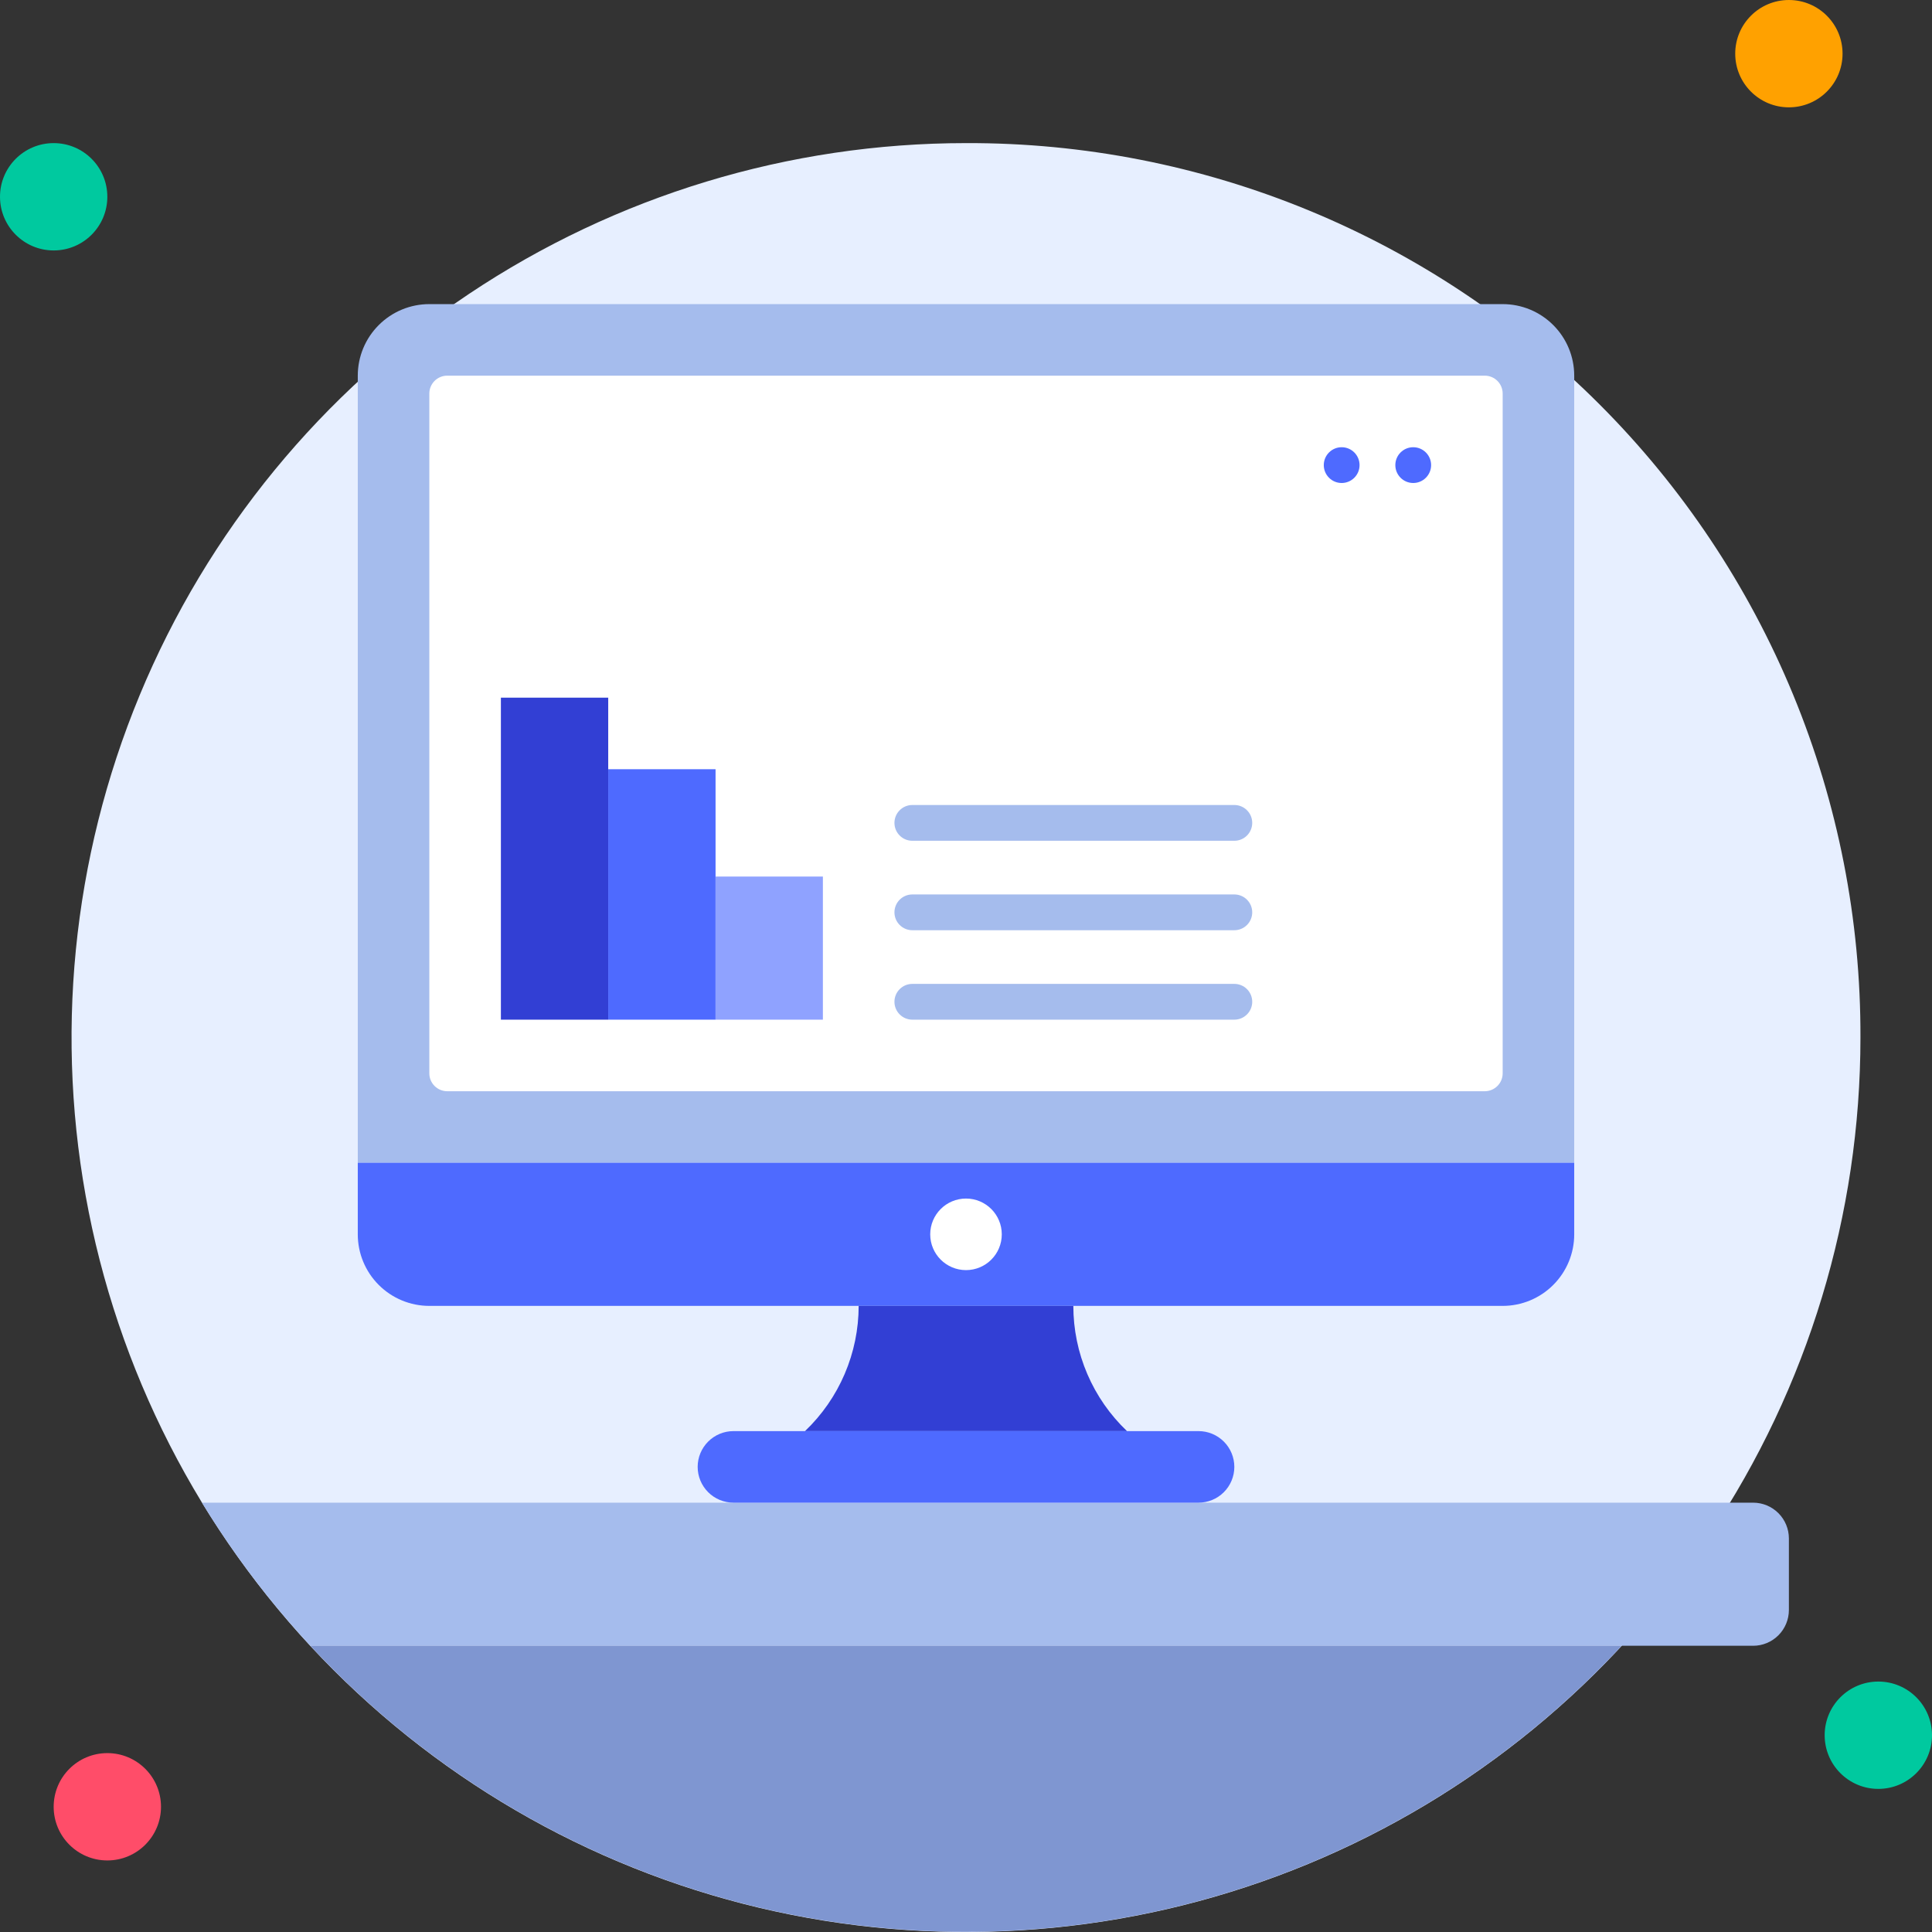
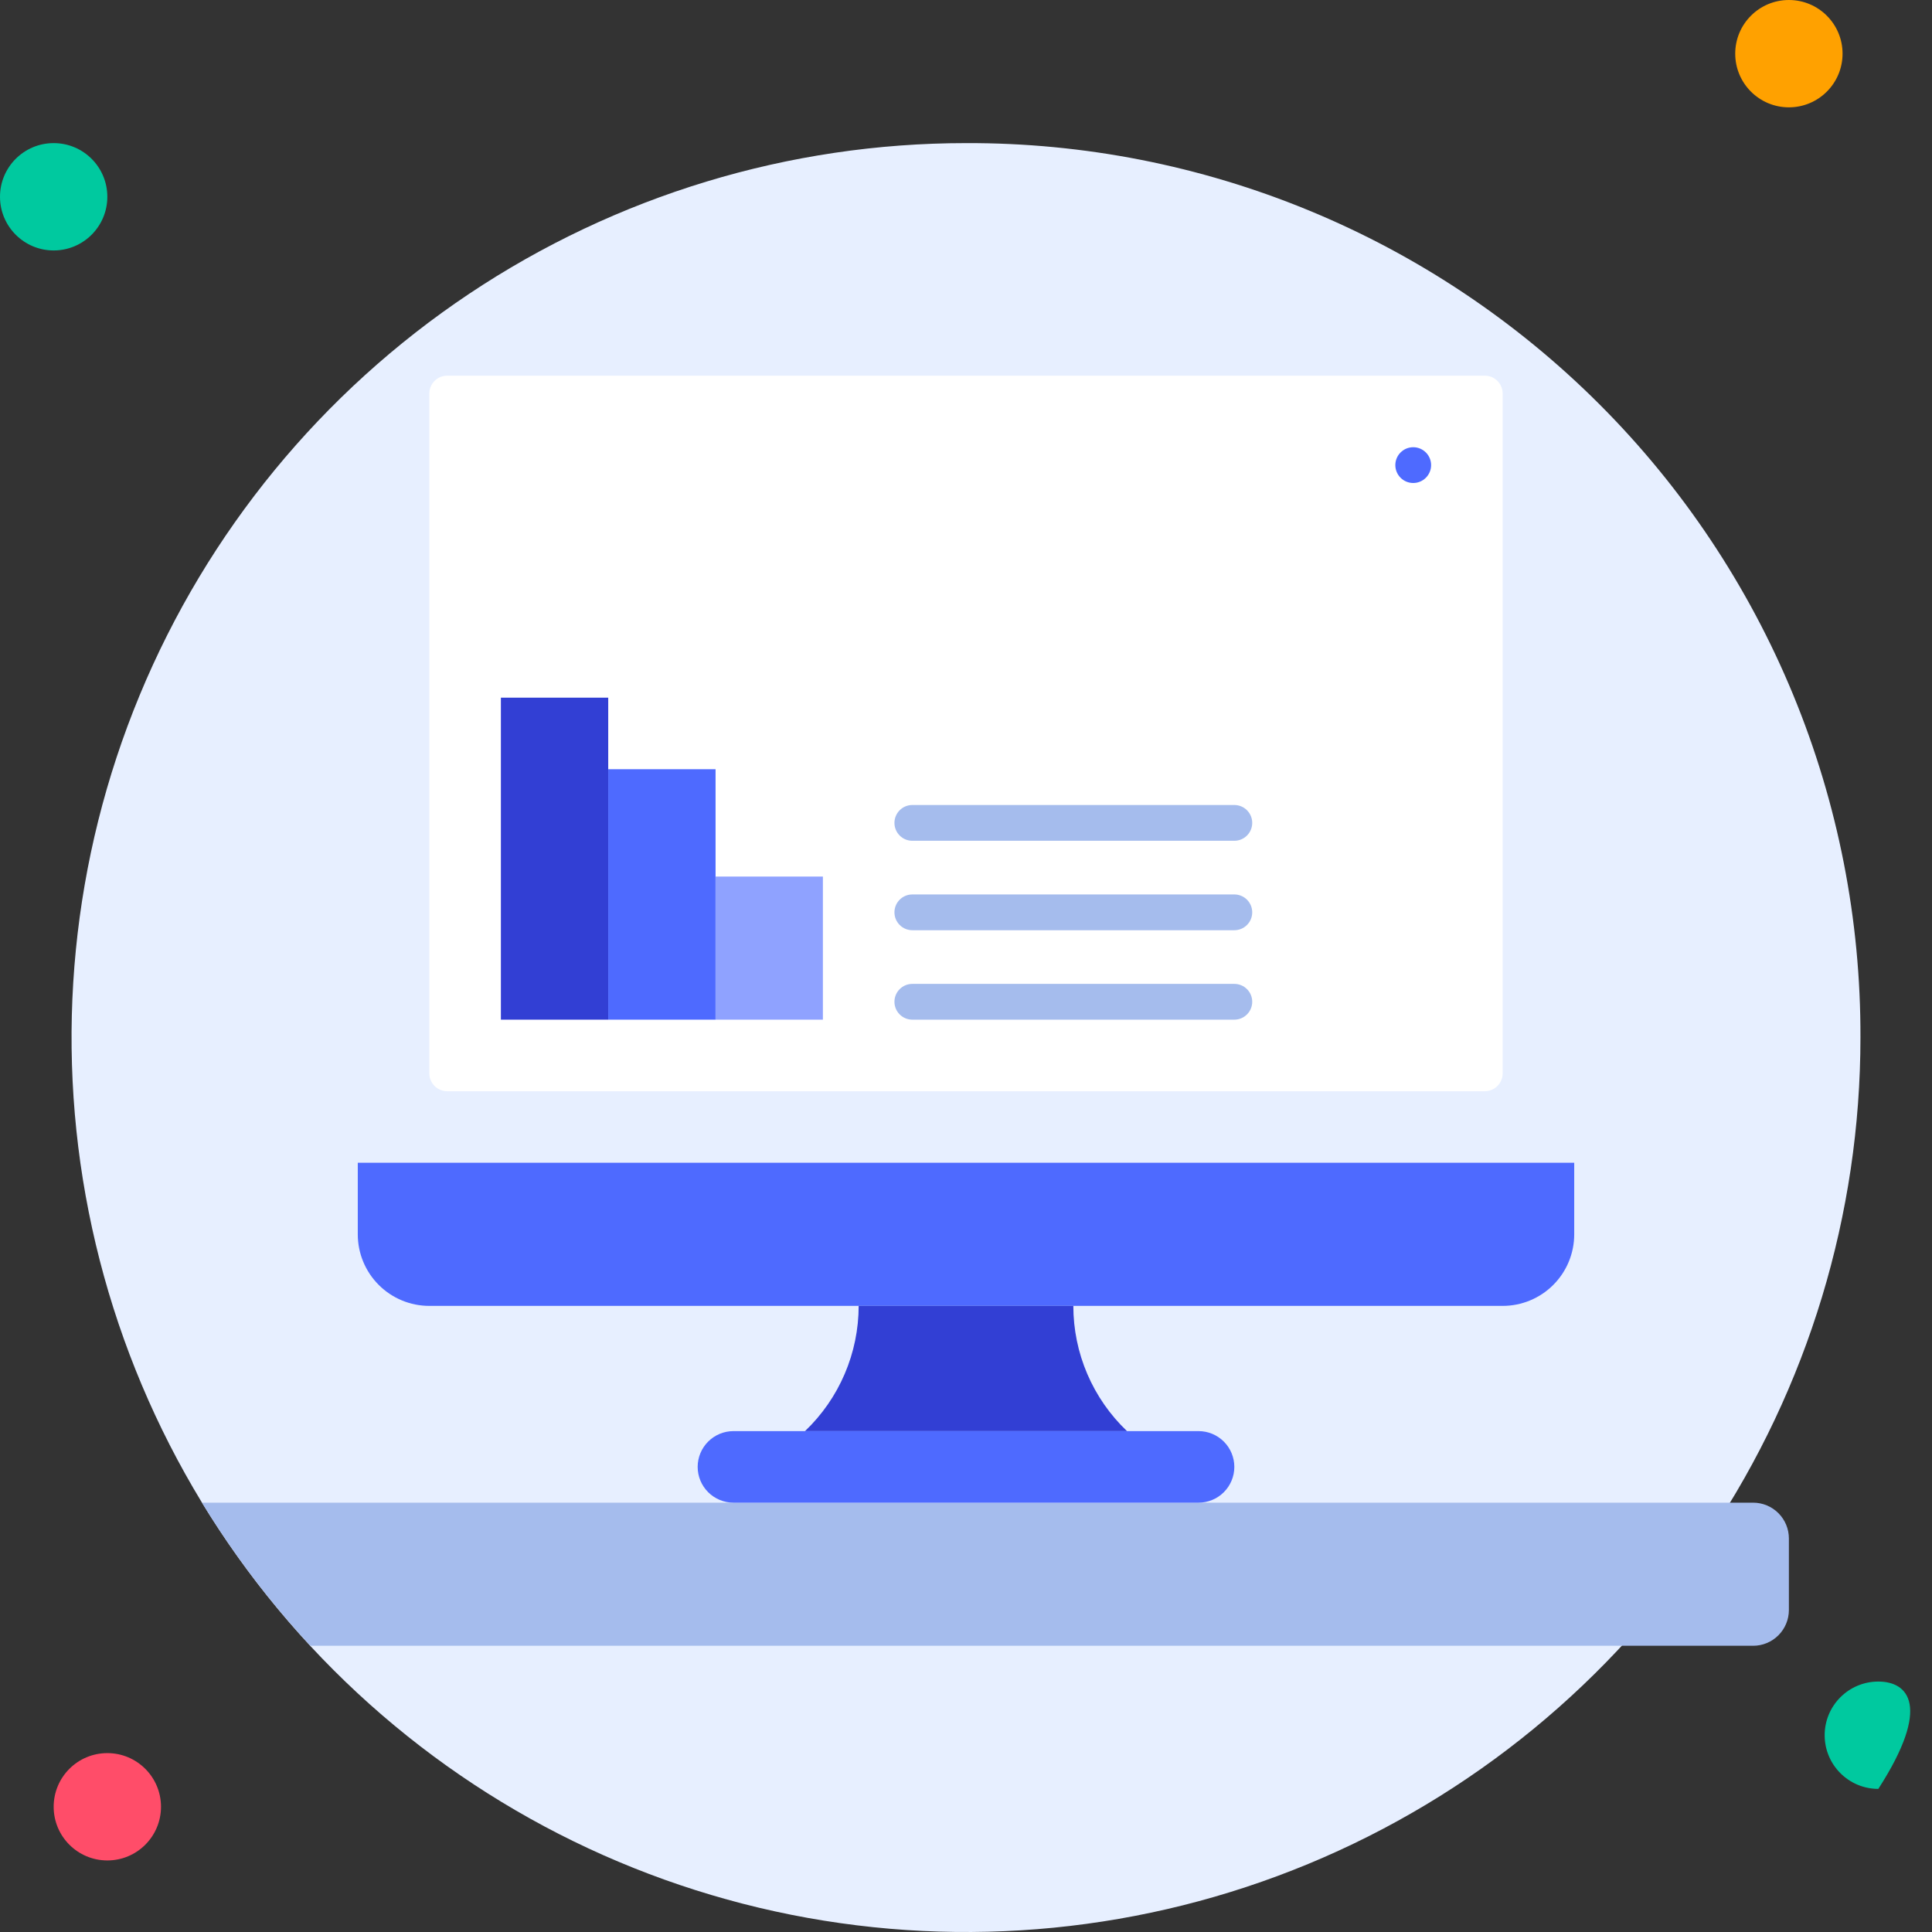
<svg xmlns="http://www.w3.org/2000/svg" width="108" height="108" viewBox="0 0 108 108" fill="none">
  <rect x="0" y="0" width="108" height="108" fill="#333333" stroke="none" />
  <path d="M104 58C104 67.889 101.068 77.556 95.573 85.779C90.079 94.001 82.27 100.41 73.134 104.194C63.998 107.979 53.945 108.969 44.245 107.04C34.547 105.11 25.637 100.348 18.645 93.356C11.652 86.363 6.89 77.454 4.961 67.755C3.031 58.056 4.022 48.002 7.806 38.866C11.59 29.73 17.999 21.921 26.221 16.427C34.444 10.933 44.111 8 54 8C60.572 7.978 67.084 9.256 73.161 11.761C79.237 14.265 84.758 17.948 89.405 22.595C94.053 27.242 97.735 32.763 100.24 38.84C102.745 44.916 104.022 51.428 104 58V58Z" fill="#E7EFFF" />
  <path d="M3 14C4.657 14 6 12.657 6 11C6 9.343 4.657 8 3 8C1.343 8 0 9.343 0 11C0 12.657 1.343 14 3 14Z" fill="#00C99F" />
  <path d="M100 6C101.657 6 103 4.657 103 3C103 1.343 101.657 0 100 0C98.343 0 97 1.343 97 3C97 4.657 98.343 6 100 6Z" fill="#FFA100" />
-   <path d="M105 100C106.657 100 108 98.657 108 97C108 95.343 106.657 94 105 94C103.343 94 102 95.343 102 97C102 98.657 103.343 100 105 100Z" fill="#00C99F" />
+   <path d="M105 100C108 95.343 106.657 94 105 94C103.343 94 102 95.343 102 97C102 98.657 103.343 100 105 100Z" fill="#00C99F" />
  <path d="M6 104C7.657 104 9 102.657 9 101C9 99.343 7.657 98 6 98C4.343 98 3 99.343 3 101C3 102.657 4.343 104 6 104Z" fill="#FF4D69" />
-   <path d="M24 17H84C85.061 17 86.078 17.421 86.828 18.172C87.579 18.922 88 19.939 88 21V65H20V21C20 19.939 20.421 18.922 21.172 18.172C21.922 17.421 22.939 17 24 17V17Z" fill="#A5BCED" />
  <path d="M100 86V90C100 90.53 99.789 91.039 99.414 91.414C99.039 91.789 98.531 92 98 92H17.35C15.069 89.542 13.039 86.862 11.29 84H98C98.531 84 99.039 84.211 99.414 84.586C99.789 84.961 100 85.47 100 86Z" fill="#A5BCED" />
-   <path d="M90.65 92C85.97 97.043 80.299 101.066 73.993 103.817C67.687 106.569 60.88 107.989 54 107.989C47.12 107.989 40.314 106.569 34.007 103.817C27.701 101.066 22.03 97.043 17.35 92H90.65Z" fill="#7F96D1" />
  <path d="M20 65H88V69C88 70.061 87.579 71.078 86.828 71.828C86.078 72.579 85.061 73 84 73H24C22.939 73 21.922 72.579 21.172 71.828C20.421 71.078 20 70.061 20 69V65Z" fill="#4E6AFF" />
  <path d="M63 80H45C45.947 79.097 46.702 78.011 47.217 76.807C47.733 75.604 47.999 74.309 48 73H60C60 74.309 60.265 75.605 60.781 76.808C61.297 78.011 62.052 79.097 63 80V80Z" fill="#323FD4" />
  <path d="M67 84H41C40.47 84 39.961 83.789 39.586 83.414C39.211 83.039 39 82.53 39 82C39 81.47 39.211 80.961 39.586 80.586C39.961 80.211 40.47 80 41 80H67C67.53 80 68.039 80.211 68.414 80.586C68.789 80.961 69 81.47 69 82C69 82.53 68.789 83.039 68.414 83.414C68.039 83.789 67.53 84 67 84Z" fill="#4E6AFF" />
  <path d="M83 21H25C24.448 21 24 21.448 24 22V60C24 60.552 24.448 61 25 61H83C83.552 61 84 60.552 84 60V22C84 21.448 83.552 21 83 21Z" fill="white" />
-   <path d="M54 71C55.105 71 56 70.105 56 69C56 67.895 55.105 67 54 67C52.895 67 52 67.895 52 69C52 70.105 52.895 71 54 71Z" fill="white" />
  <path d="M34 39H28V57H34V39Z" fill="#323FD4" />
  <path d="M40 43H34V57H40V43Z" fill="#4E6AFF" />
  <path d="M46 49H40V57H46V49Z" fill="#8FA2FF" />
  <path d="M69 57H51C50.735 57 50.48 56.895 50.293 56.707C50.105 56.52 50 56.265 50 56C50 55.735 50.105 55.48 50.293 55.293C50.48 55.105 50.735 55 51 55H69C69.265 55 69.52 55.105 69.707 55.293C69.895 55.48 70 55.735 70 56C70 56.265 69.895 56.52 69.707 56.707C69.52 56.895 69.265 57 69 57Z" fill="#A5BCED" />
  <path d="M69 52H51C50.735 52 50.48 51.895 50.293 51.707C50.105 51.52 50 51.265 50 51C50 50.735 50.105 50.48 50.293 50.293C50.48 50.105 50.735 50 51 50H69C69.265 50 69.52 50.105 69.707 50.293C69.895 50.48 70 50.735 70 51C70 51.265 69.895 51.52 69.707 51.707C69.52 51.895 69.265 52 69 52Z" fill="#A5BCED" />
  <path d="M69 47H51C50.735 47 50.48 46.895 50.293 46.707C50.105 46.52 50 46.265 50 46C50 45.735 50.105 45.48 50.293 45.293C50.48 45.105 50.735 45 51 45H69C69.265 45 69.52 45.105 69.707 45.293C69.895 45.48 70 45.735 70 46C70 46.265 69.895 46.52 69.707 46.707C69.52 46.895 69.265 47 69 47Z" fill="#A5BCED" />
  <path d="M79 27C79.552 27 80 26.552 80 26C80 25.448 79.552 25 79 25C78.448 25 78 25.448 78 26C78 26.552 78.448 27 79 27Z" fill="#4E6AFF" />
-   <path d="M75 27C75.552 27 76 26.552 76 26C76 25.448 75.552 25 75 25C74.448 25 74 25.448 74 26C74 26.552 74.448 27 75 27Z" fill="#4E6AFF" />
</svg>